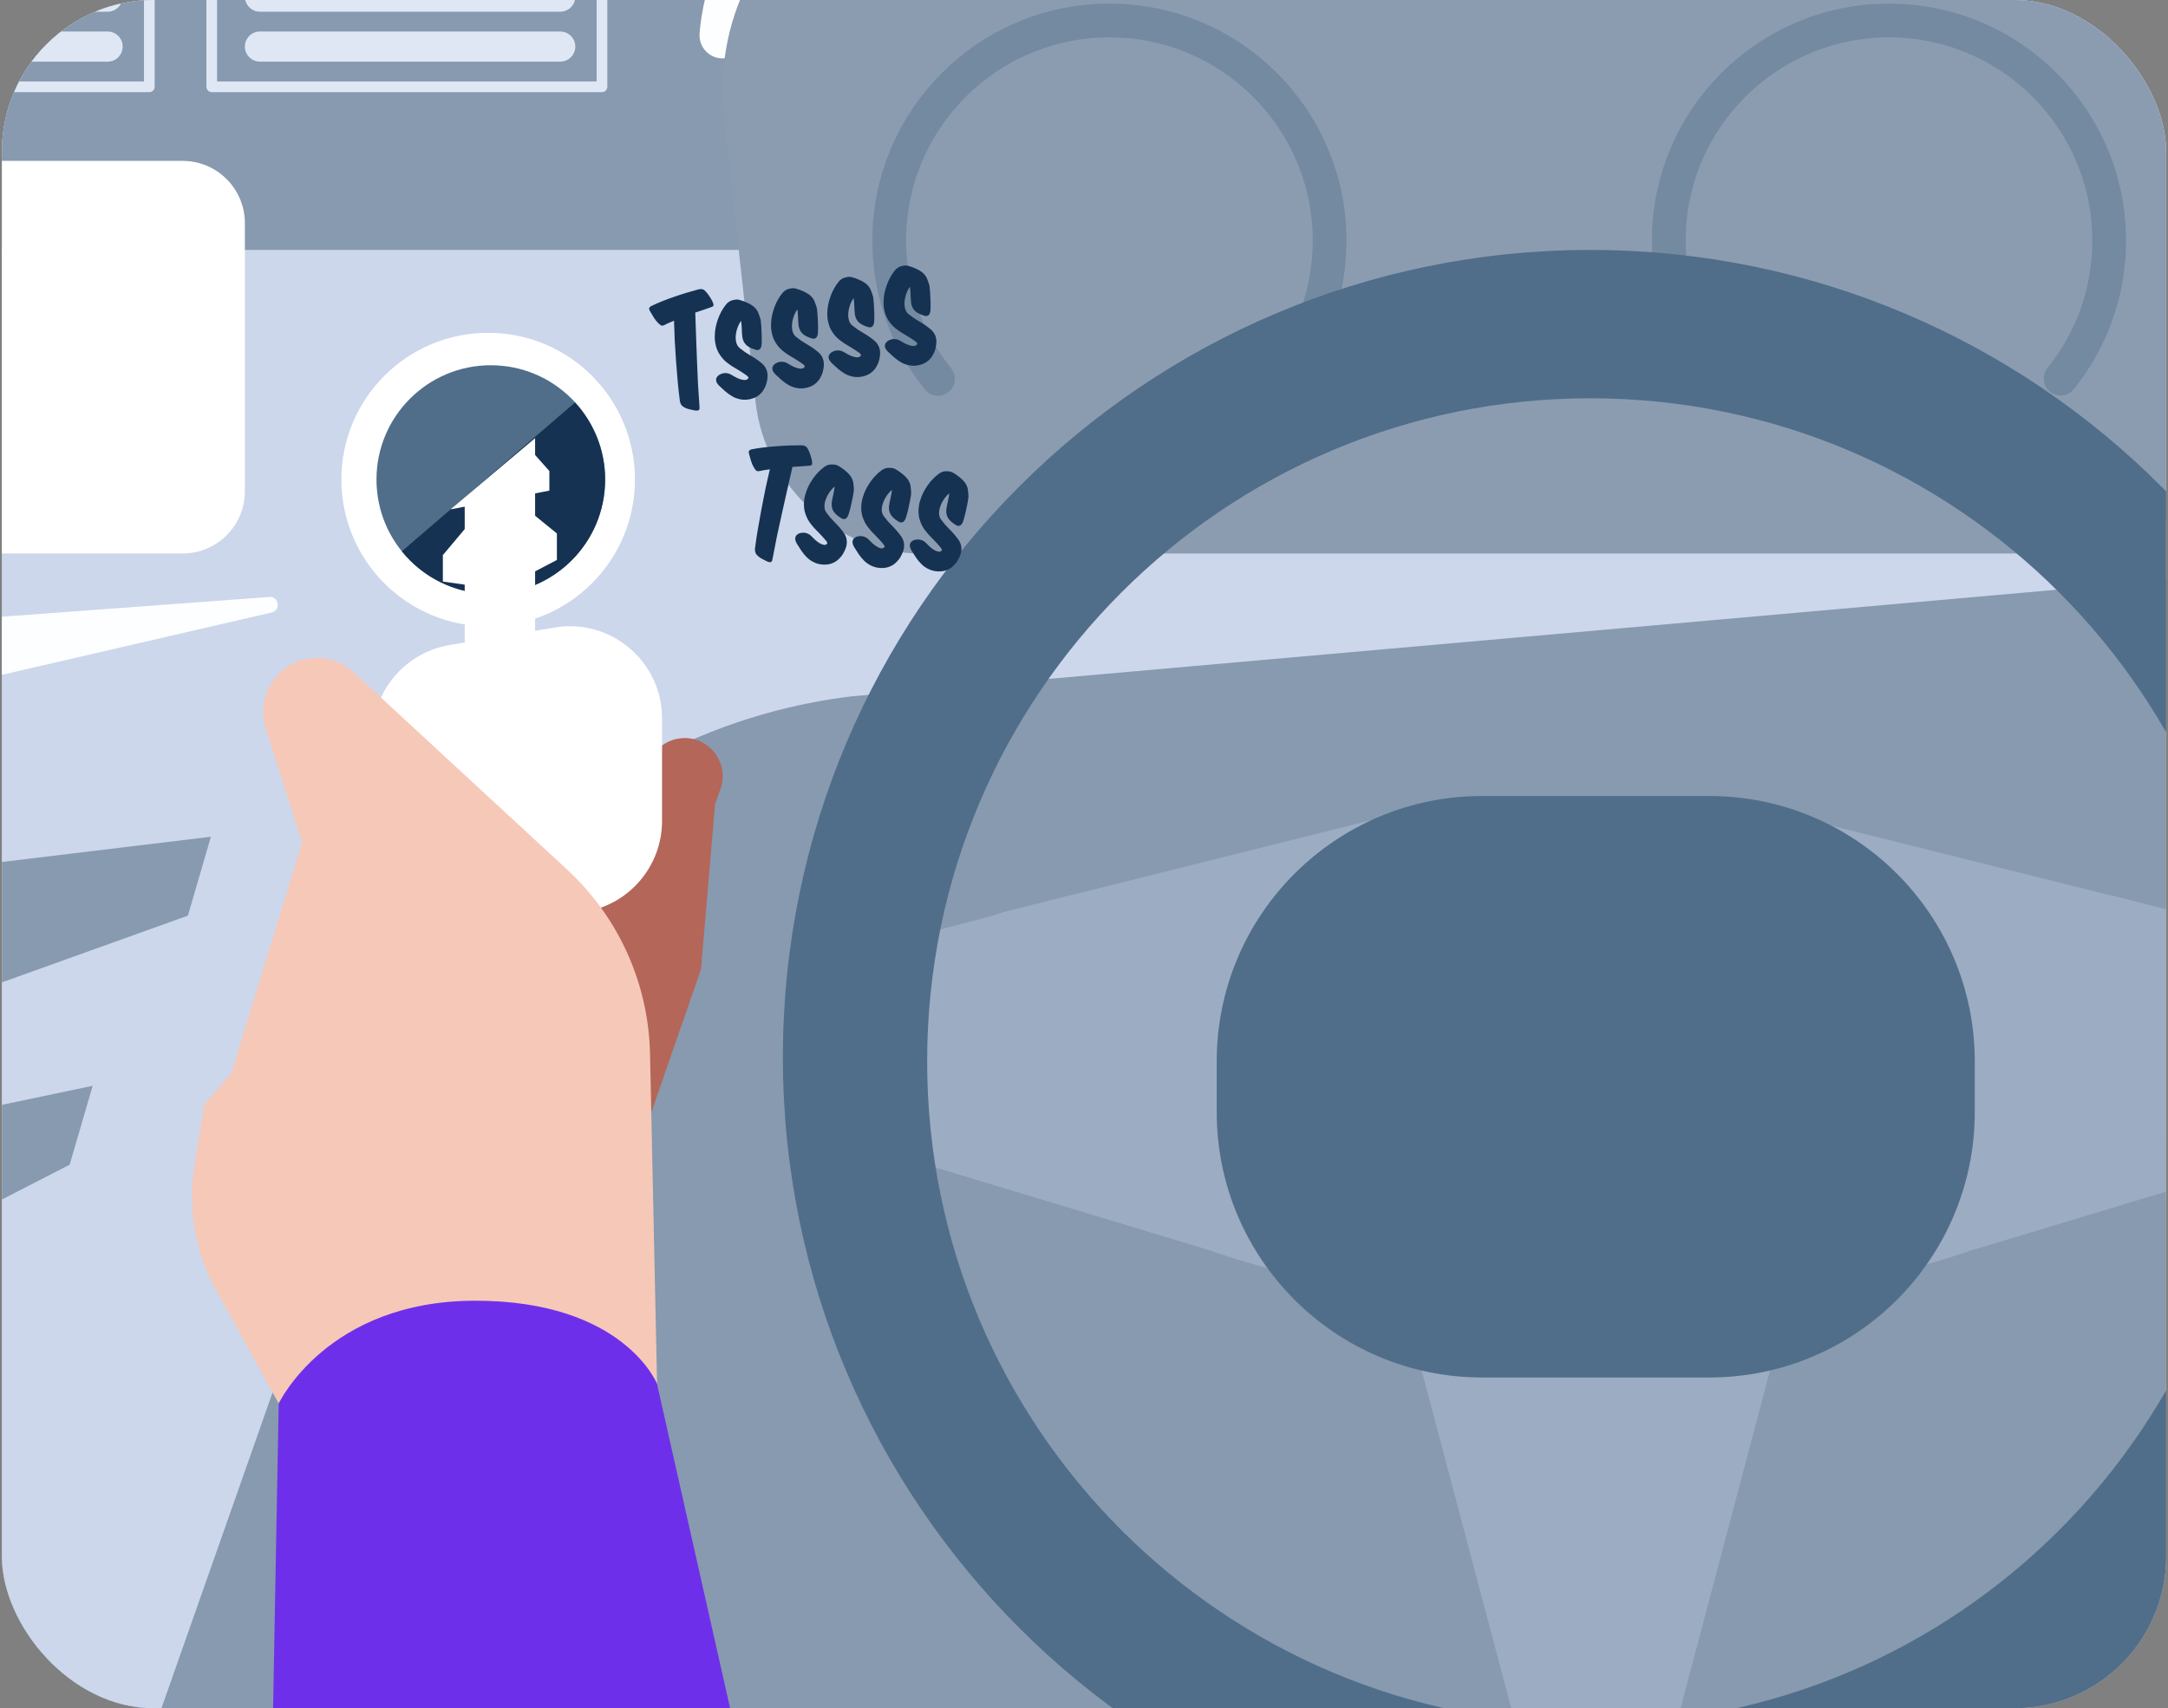
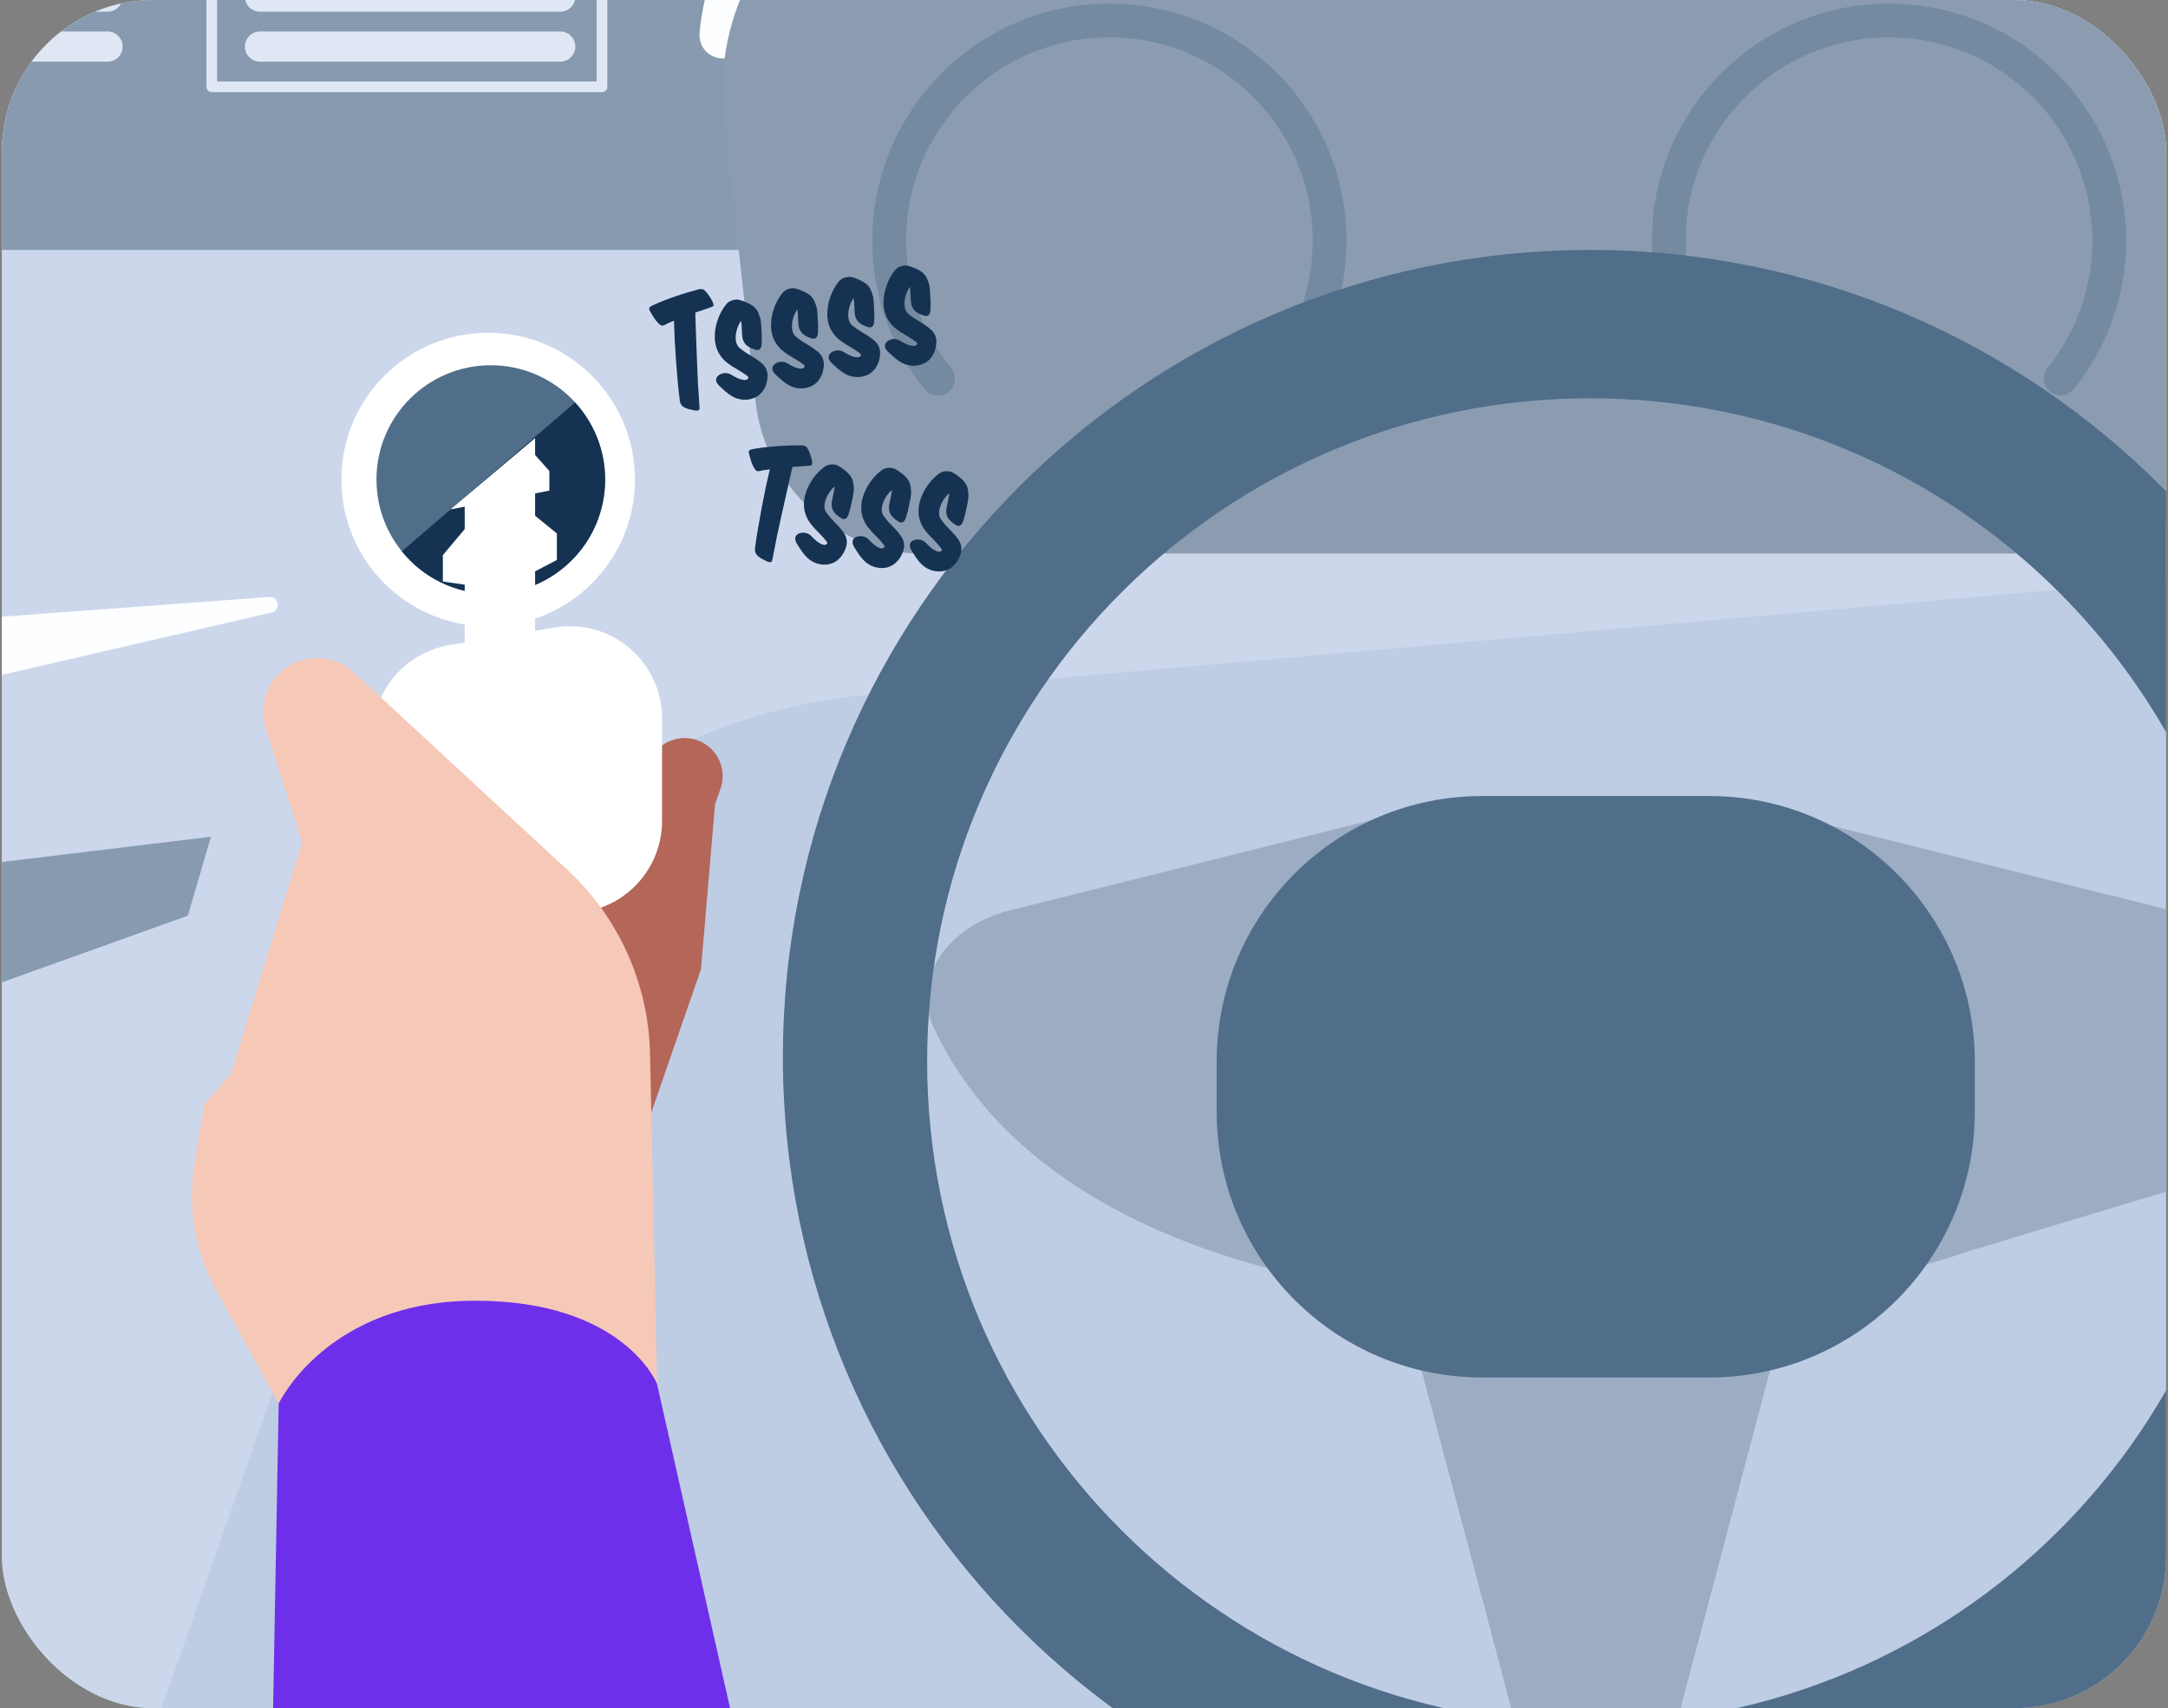
<svg xmlns="http://www.w3.org/2000/svg" width="571" height="450" viewBox="0 0 571 450" fill="none">
  <rect x="0" y="0" width="571" height="450" fill="#808080" stroke="none" />
  <g clip-path="url(#clip0_779_162441)">
    <rect x="0.5" width="570" height="450" rx="40" fill="#BECDE4" />
-     <path d="M643.5 -6.828H-116.5V583.417H643.5V-6.828Z" fill="#879AAF" />
    <path d="M-2.156 -101H-116.5V583.418H-4.407L96.943 295.322C112.277 235.307 162.886 190.863 224.384 183.431L643.5 146.345V-101H-2.156Z" fill="#CCD7EB" />
    <path d="M-4.407 -101H-116.5V65.844H194.555L228.27 -31.434C200.28 -67.402 127.287 -89.433 75.722 -101H-4.407Z" fill="#879AAF" />
    <path d="M147.551 -4.859H68.466C66.272 -4.859 64.493 -3.08 64.493 -0.886C64.493 1.309 66.272 3.088 68.466 3.088H147.551C149.745 3.088 151.524 1.309 151.524 -0.886C151.524 -3.08 149.745 -4.859 147.551 -4.859Z" fill="#DFE7F4" />
    <path d="M147.551 8.297H68.466C66.272 8.297 64.493 10.076 64.493 12.27C64.493 14.465 66.272 16.244 68.466 16.244H147.551C149.745 16.244 151.524 14.465 151.524 12.27C151.524 10.076 149.745 8.297 147.551 8.297Z" fill="#DFE7F4" />
    <path d="M158.544 -39.031H55.767V22.867H158.544V-39.031Z" stroke="#DFE7F4" stroke-width="2.814" stroke-linecap="round" stroke-linejoin="round" />
    <path d="M28.335 -4.859H-50.749C-52.944 -4.859 -54.723 -3.08 -54.723 -0.886C-54.723 1.309 -52.944 3.088 -50.749 3.088H28.335C30.53 3.088 32.309 1.309 32.309 -0.886C32.309 -3.08 30.53 -4.859 28.335 -4.859Z" fill="#DFE7F4" />
    <path d="M28.335 8.297H-50.749C-52.944 8.297 -54.723 10.076 -54.723 12.27C-54.723 14.465 -52.944 16.244 -50.749 16.244H28.335C30.53 16.244 32.309 14.465 32.309 12.27C32.309 10.076 30.53 8.297 28.335 8.297Z" fill="#DFE7F4" />
-     <path d="M39.328 -39.031H-63.449V22.867H39.328V-39.031Z" stroke="#DFE7F4" stroke-width="2.814" stroke-linecap="round" stroke-linejoin="round" />
+     <path d="M39.328 -39.031H-63.449V22.867V-39.031Z" stroke="#DFE7F4" stroke-width="2.814" stroke-linecap="round" stroke-linejoin="round" />
    <path d="M128.571 164.994C149.922 164.994 167.231 147.685 167.231 126.333C167.231 104.981 149.922 87.672 128.571 87.672C107.22 87.672 89.912 104.981 89.912 126.333C89.912 147.685 107.22 164.994 128.571 164.994Z" fill="white" />
    <path d="M129.265 156.44C145.894 156.44 159.375 142.959 159.375 126.329C159.375 109.7 145.894 96.219 129.265 96.219C112.637 96.219 99.156 109.7 99.156 126.329C99.156 142.959 112.637 156.44 129.265 156.44Z" fill="#506E89" />
    <path d="M151.458 106.023L105.838 145.229C111.356 152.057 119.789 156.443 129.266 156.443C145.895 156.443 159.375 142.963 159.375 126.333C159.375 118.503 156.358 111.395 151.458 106.038V106.023Z" fill="#153252" />
    <path d="M166.405 307.881L184.624 255.328L188.318 211.943L189.775 207.734C192.173 200.802 186.552 193.709 179.253 194.489C176.383 194.798 173.793 196.314 172.13 198.668C163.83 210.412 158.797 224.143 157.546 238.477L155.751 259.036L166.405 307.881Z" fill="#B46659" />
    <path d="M140.935 129.969L144.688 129.248V124.082L140.935 119.859V115.414L118.64 134.193L122.393 133.472V139.388L116.639 146.231V153.207L122.393 154.016V175.061L131.664 172.029L140.935 171.544V150.514L146.674 147.511V140.536L140.935 135.87V129.969Z" fill="white" />
    <path d="M154.077 240.2L126.425 244.806C111.621 247.279 98.155 235.859 98.155 220.847V193.872C98.155 181.995 106.735 171.87 118.449 169.913L146.1 165.306C160.905 162.834 174.37 174.254 174.37 189.265V216.241C174.37 228.118 165.791 238.243 154.077 240.2Z" fill="white" />
    <path d="M73.415 369.752L56.844 339.686C51.385 329.767 49.398 318.317 51.193 307.147L53.813 290.973L60.921 282.703L79.566 221.937L69.986 191.827C68.838 188.206 69.176 184.262 70.957 180.907C75.298 172.651 86.291 170.767 93.134 177.11L149.379 229.089C162.933 241.613 170.806 259.112 171.203 277.566L173.058 364.543L73.429 369.782L73.415 369.752Z" fill="#F6C8B8" />
    <path d="M68.161 655.446L73.4 369.75C73.4 369.75 86.115 342.656 125.201 342.656C164.287 342.656 173.028 364.511 173.028 364.511L238.574 655.446H68.147H68.161Z" fill="#6E2FEB" />
    <path d="M-116.5 171.099L70.925 157.265C73.485 157.074 74.044 160.782 71.543 161.356L-116.5 204.815V171.099Z" fill="#FDFEFF" />
-     <path d="M48.1 42.383H-100.106C-109.16 42.383 -116.5 49.723 -116.5 58.777V129.418C-116.5 138.472 -109.16 145.812 -100.106 145.812H48.1C57.154 145.812 64.494 138.472 64.494 129.418V58.777C64.494 49.723 57.154 42.383 48.1 42.383Z" fill="white" />
    <path d="M-116.5 241.21L55.546 220.43L49.483 241.21L-110.246 298.532L-116.5 241.21Z" fill="#879AAF" />
-     <path d="M-116.5 315.605L24.407 286.039L18.344 306.819L-110.246 372.927L-116.5 315.605Z" fill="#879AAF" />
    <path d="M190.301 9.316C190.301 9.316 191.993 -30.611 232.786 -40.456C242.911 -42.899 251.284 -44.974 258.142 -46.725C277.832 -51.729 298.052 -54.231 318.361 -54.187C361.008 -54.113 434.765 -53.554 468.259 -53.304C488.008 -53.142 507.713 -51.023 526.962 -46.637C538.352 -44.047 550.36 -40.515 560.515 -35.806C560.515 -35.806 599.189 -20.868 597.32 9.301" stroke="#FDFEFF" stroke-width="12.128" stroke-linecap="round" stroke-linejoin="round" />
    <path d="M545.504 145.816H242.44C220.896 145.816 201.471 128.17 198.998 105.904L190.728 31.319C187.549 2.666 202.766 -23.251 228.269 -31.433L232.787 -32.89C261.262 -42.014 291.254 -46.68 321.716 -46.68H457.811C490.422 -46.68 522.488 -41.337 552.73 -30.918L560.53 -28.225C585.37 -19.66 600.042 5.859 596.923 33.968L588.946 105.889C586.474 128.155 567.049 145.801 545.504 145.801V145.816Z" fill="#8B9CB1" />
    <path d="M247.045 99.806C239.01 89.858 234.198 77.187 234.198 63.397C234.198 31.359 260.172 5.398 292.195 5.398C324.217 5.398 350.191 31.373 350.191 63.397C350.191 77.157 345.408 89.799 337.402 99.733" stroke="#738AA0" stroke-width="8.894" stroke-linecap="round" stroke-linejoin="round" />
    <path d="M452.366 99.806C444.331 89.858 439.519 77.187 439.519 63.397C439.519 31.359 465.493 5.398 497.515 5.398C529.537 5.398 555.511 31.373 555.511 63.397C555.511 77.157 550.728 89.799 542.723 99.733" stroke="#738AA0" stroke-width="8.894" stroke-linecap="round" stroke-linejoin="round" />
    <path d="M381.873 341.602C381.873 341.602 278.54 339.143 246.13 271.211C239.981 258.314 248.961 244.074 266.016 239.818L371.242 213.539L381.889 341.602H381.873Z" fill="#9CACC2" />
-     <path d="M246.421 307.571L317.666 329.092L282.035 235.82L246.404 245.173C246.404 245.173 239.155 298.137 246.404 307.571H246.421Z" fill="#9CACC2" />
    <path d="M591.517 307.571L520.271 329.092L555.902 235.82L591.533 245.173C591.533 245.173 598.783 298.137 591.533 307.571H591.517Z" fill="#9CACC2" />
    <path d="M466.451 213.539L571.677 239.818C588.732 244.074 597.713 258.314 591.564 271.211C559.153 339.143 455.82 341.602 455.82 341.602L466.468 213.539H466.451Z" fill="#9CACC2" />
    <path d="M372.278 352.923L399.155 454.27H441.501L469.43 348.812L372.278 352.923Z" fill="#9CACC2" />
    <path d="M418.847 65.844C301.404 65.844 206.194 161.058 206.194 278.506C206.194 395.954 301.404 491.168 418.847 491.168C536.29 491.168 631.5 395.954 631.5 278.506C631.5 161.058 536.29 65.844 418.847 65.844ZM418.847 454.257C322.391 454.257 244.188 376.05 244.188 279.59C244.188 183.13 322.391 104.923 418.847 104.923C515.303 104.923 593.507 183.13 593.507 279.59C593.507 376.05 515.303 454.257 418.847 454.257ZM450.174 362.878H390.384C351.76 362.878 320.45 331.566 320.45 292.94V279.638C320.45 241.012 351.76 209.7 390.384 209.7H450.174C488.798 209.7 520.109 241.012 520.109 279.638V292.94C520.109 331.566 488.798 362.878 450.174 362.878Z" fill="#506E89" />
-     <path d="M286.728 278.783C288.379 278.783 288.379 276.227 286.728 276.227C285.078 276.227 285.078 278.783 286.728 278.783Z" fill="#9CACC2" />
    <path d="M187.167 80.961C187.623 80.815 187.874 80.656 187.92 80.485C187.962 80.288 187.881 79.954 187.678 79.483C187.444 78.991 187.155 78.496 186.812 77.999C186.495 77.496 186.134 77.043 185.729 76.64C185.522 76.412 185.291 76.27 185.037 76.213C184.803 76.125 184.466 76.126 184.026 76.215C183.155 76.444 182.16 76.726 181.041 77.059C179.948 77.388 178.834 77.747 177.699 78.138C176.565 78.528 175.448 78.942 174.35 79.379C173.278 79.811 172.324 80.232 171.49 80.643C171.226 80.804 171.058 80.973 170.986 81.149C170.913 81.326 171.002 81.632 171.252 82.067C171.496 82.476 171.802 82.994 172.172 83.62C172.566 84.242 172.964 84.741 173.364 85.119C173.737 85.502 174.051 85.722 174.305 85.779C174.58 85.804 174.899 85.713 175.261 85.505C175.526 85.344 175.857 85.183 176.256 85.021C176.681 84.855 177.103 84.675 177.523 84.483C177.561 86.012 177.621 87.712 177.702 89.584C177.808 91.45 177.928 93.313 178.06 95.174C178.193 97.035 178.338 98.825 178.496 100.546C178.655 102.267 178.815 103.731 178.978 104.939C179.021 105.955 179.297 106.654 179.805 107.037C180.314 107.42 180.962 107.694 181.75 107.858C182.145 107.941 182.497 108.018 182.808 108.09C183.145 108.157 183.42 108.182 183.633 108.166C183.871 108.145 184.042 108.057 184.145 107.901C184.249 107.745 184.277 107.484 184.23 107.116C184.092 105.229 183.959 103.233 183.832 101.129C183.73 99.019 183.638 96.894 183.557 94.753C183.471 92.586 183.392 90.459 183.322 88.37C183.246 86.255 183.178 84.246 183.118 82.344C183.848 82.088 184.556 81.851 185.24 81.633C185.944 81.383 186.587 81.159 187.167 80.961ZM189.021 99.112C188.654 99.429 188.525 99.859 188.634 100.403C188.734 100.895 189.188 101.478 189.998 102.151C191.379 103.517 192.669 104.43 193.867 104.889C195.06 105.323 196.226 105.425 197.366 105.195L197.561 105.156C198.462 104.947 199.193 104.625 199.752 104.188C200.337 103.747 200.79 103.251 201.11 102.701C201.457 102.146 201.707 101.583 201.862 101.012C202.017 100.442 202.112 99.91 202.147 99.418C202.188 98.951 202.167 98.511 202.083 98.096C201.879 97.086 201.362 96.26 200.532 95.618C199.722 94.945 198.798 94.309 197.761 93.71C197.236 93.384 196.712 93.058 196.188 92.732C195.685 92.375 195.207 92.013 194.756 91.646C194.299 91.253 193.997 90.693 193.851 89.968C193.752 89.475 193.728 88.954 193.779 88.405C193.83 87.855 193.927 87.337 194.072 86.849C194.216 86.362 194.384 85.923 194.575 85.534C194.761 85.119 194.942 84.813 195.118 84.616L195.18 84.522L195.196 84.6C195.248 84.859 195.285 85.175 195.306 85.549C195.327 85.922 195.351 86.308 195.378 86.707C195.394 87.055 195.407 87.389 195.418 87.71C195.429 88.032 195.458 88.376 195.506 88.744L195.56 89.016C195.722 89.82 196.084 90.475 196.644 90.982C197.226 91.458 198.004 91.84 198.979 92.129C199.186 92.222 199.433 92.24 199.718 92.182C200.158 92.094 200.443 91.699 200.571 90.999C200.617 90.558 200.637 90.056 200.631 89.49C200.646 88.894 200.632 88.29 200.589 87.679C200.568 87.036 200.538 86.422 200.501 85.836C200.458 85.224 200.406 84.696 200.343 84.25C200.207 83.711 200.007 83.118 199.741 82.47C199.502 81.817 199.058 81.219 198.409 80.676C197.9 80.293 197.322 79.965 196.673 79.691C196.02 79.392 195.366 79.159 194.713 78.995C194.427 78.917 194.166 78.889 193.927 78.91C193.689 78.931 193.466 78.963 193.259 79.005C192.74 79.109 192.292 79.294 191.914 79.559C191.562 79.819 191.303 80.073 191.138 80.322C190.75 80.805 190.377 81.365 190.021 82.003C189.664 82.642 189.357 83.324 189.099 84.05C188.841 84.776 188.637 85.505 188.488 86.236C188.339 86.967 188.265 87.669 188.266 88.343L188.258 88.305C188.217 89.041 188.281 89.823 188.448 90.653C188.652 91.663 189.008 92.562 189.518 93.349C190.027 94.136 190.606 94.802 191.255 95.345C191.737 95.733 192.243 96.103 192.773 96.454C193.323 96.775 193.86 97.098 194.384 97.424C195.09 97.848 195.71 98.249 196.244 98.626C196.799 98.973 197.103 99.275 197.155 99.534L197.093 99.628C196.928 99.877 196.741 100.022 196.534 100.064C195.627 100.247 194.294 99.788 192.535 98.686C192.224 98.48 191.889 98.358 191.532 98.323C191.194 98.256 190.845 98.259 190.482 98.332C190.197 98.389 189.933 98.483 189.689 98.613C189.415 98.722 189.179 98.891 188.982 99.12L189.021 99.112ZM203.841 96.124C203.473 96.441 203.344 96.871 203.454 97.415C203.553 97.907 204.008 98.49 204.817 99.163C206.198 100.529 207.488 101.442 208.686 101.901C209.879 102.335 211.046 102.437 212.186 102.207L212.38 102.168C213.282 101.959 214.012 101.637 214.572 101.2C215.157 100.759 215.609 100.263 215.93 99.713C216.276 99.158 216.527 98.595 216.682 98.024C216.836 97.454 216.931 96.922 216.967 96.43C217.008 95.963 216.986 95.523 216.903 95.108C216.699 94.098 216.182 93.272 215.351 92.63C214.542 91.957 213.618 91.321 212.58 90.722C212.056 90.396 211.532 90.07 211.008 89.744C210.504 89.387 210.027 89.025 209.575 88.658C209.119 88.265 208.817 87.705 208.671 86.98C208.571 86.487 208.547 85.966 208.598 85.417C208.649 84.867 208.747 84.349 208.891 83.861C209.036 83.374 209.204 82.935 209.395 82.546C209.581 82.131 209.762 81.825 209.938 81.628L210 81.534L210.015 81.612C210.068 81.871 210.104 82.188 210.126 82.561C210.147 82.934 210.171 83.32 210.197 83.719C210.214 84.067 210.227 84.401 210.238 84.722C210.249 85.044 210.278 85.388 210.325 85.756L210.38 86.028C210.542 86.832 210.903 87.487 211.464 87.994C212.045 88.47 212.823 88.852 213.798 89.141C214.006 89.234 214.252 89.252 214.537 89.194C214.978 89.106 215.262 88.711 215.391 88.011C215.437 87.57 215.457 87.068 215.451 86.503C215.465 85.906 215.451 85.302 215.409 84.691C215.387 84.048 215.358 83.434 215.32 82.848C215.278 82.237 215.225 81.708 215.162 81.262C215.027 80.723 214.826 80.13 214.561 79.482C214.321 78.83 213.877 78.231 213.228 77.688C212.72 77.305 212.141 76.977 211.493 76.703C210.839 76.404 210.186 76.171 209.532 76.007C209.247 75.929 208.985 75.901 208.747 75.922C208.508 75.943 208.285 75.975 208.078 76.017C207.56 76.121 207.112 76.306 206.734 76.571C206.382 76.831 206.123 77.085 205.957 77.334C205.569 77.817 205.197 78.377 204.84 79.015C204.484 79.654 204.176 80.336 203.918 81.062C203.66 81.788 203.457 82.517 203.307 83.248C203.158 83.979 203.084 84.682 203.085 85.356L203.077 85.317C203.037 86.053 203.1 86.835 203.268 87.665C203.471 88.675 203.828 89.574 204.337 90.361C204.846 91.148 205.425 91.814 206.074 92.357C206.557 92.745 207.063 93.115 207.592 93.466C208.142 93.787 208.679 94.11 209.203 94.436C209.909 94.86 210.529 95.261 211.064 95.638C211.619 95.985 211.923 96.287 211.975 96.547L211.913 96.64C211.747 96.889 211.561 97.034 211.354 97.076C210.447 97.259 209.114 96.8 207.355 95.698C207.043 95.492 206.709 95.37 206.351 95.335C206.014 95.268 205.664 95.271 205.301 95.344C205.016 95.401 204.752 95.495 204.509 95.625C204.234 95.734 203.998 95.903 203.802 96.132L203.841 96.124ZM218.66 93.136C218.293 93.453 218.164 93.883 218.273 94.427C218.373 94.92 218.827 95.502 219.637 96.175C221.018 97.541 222.308 98.454 223.506 98.913C224.699 99.347 225.865 99.449 227.005 99.219L227.2 99.18C228.102 98.971 228.832 98.649 229.391 98.212C229.976 97.771 230.429 97.275 230.75 96.725C231.096 96.17 231.347 95.607 231.501 95.037C231.656 94.466 231.751 93.934 231.786 93.442C231.827 92.975 231.806 92.535 231.722 92.12C231.518 91.11 231.001 90.284 230.171 89.642C229.361 88.969 228.437 88.333 227.4 87.734C226.876 87.408 226.351 87.082 225.827 86.756C225.324 86.399 224.846 86.037 224.395 85.67C223.938 85.277 223.637 84.717 223.49 83.992C223.391 83.499 223.367 82.978 223.418 82.429C223.469 81.879 223.567 81.361 223.711 80.873C223.855 80.386 224.023 79.948 224.214 79.558C224.4 79.143 224.581 78.837 224.757 78.64L224.819 78.547L224.835 78.624C224.887 78.883 224.924 79.2 224.945 79.573C224.967 79.946 224.99 80.332 225.017 80.731C225.033 81.079 225.047 81.413 225.057 81.734C225.068 82.056 225.097 82.4 225.145 82.768L225.199 83.04C225.361 83.844 225.723 84.499 226.283 85.006C226.865 85.482 227.643 85.864 228.618 86.153C228.825 86.246 229.072 86.264 229.357 86.207C229.797 86.118 230.082 85.723 230.21 85.023C230.256 84.582 230.276 84.08 230.27 83.515C230.285 82.918 230.271 82.314 230.228 81.703C230.207 81.06 230.177 80.446 230.14 79.86C230.098 79.249 230.045 78.72 229.982 78.274C229.846 77.735 229.646 77.142 229.38 76.494C229.141 75.842 228.697 75.244 228.048 74.7C227.539 74.317 226.961 73.989 226.312 73.715C225.659 73.416 225.005 73.183 224.352 73.019C224.067 72.941 223.805 72.913 223.566 72.934C223.328 72.956 223.105 72.987 222.898 73.029C222.379 73.133 221.931 73.318 221.553 73.583C221.201 73.843 220.942 74.097 220.777 74.346C220.389 74.829 220.017 75.389 219.66 76.028C219.303 76.666 218.996 77.348 218.738 78.074C218.48 78.8 218.276 79.529 218.127 80.26C217.978 80.991 217.904 81.694 217.905 82.368L217.897 82.329C217.857 83.065 217.92 83.847 218.087 84.677C218.291 85.687 218.647 86.586 219.157 87.373C219.666 88.16 220.245 88.826 220.894 89.369C221.377 89.757 221.883 90.127 222.412 90.478C222.962 90.799 223.499 91.122 224.023 91.448C224.729 91.872 225.349 92.273 225.883 92.65C226.438 92.997 226.742 93.299 226.794 93.559L226.732 93.652C226.567 93.901 226.381 94.047 226.173 94.088C225.266 94.271 223.933 93.812 222.174 92.71C221.863 92.504 221.528 92.382 221.171 92.347C220.834 92.28 220.484 92.283 220.121 92.356C219.836 92.413 219.572 92.507 219.328 92.637C219.054 92.746 218.818 92.915 218.621 93.144L218.66 93.136ZM233.48 90.148C233.112 90.465 232.983 90.895 233.093 91.439C233.192 91.932 233.647 92.514 234.457 93.187C235.838 94.553 237.127 95.466 238.325 95.926C239.518 96.359 240.685 96.461 241.825 96.231L242.019 96.192C242.921 95.983 243.651 95.661 244.211 95.224C244.796 94.783 245.249 94.287 245.569 93.737C245.916 93.182 246.166 92.619 246.321 92.049C246.475 91.478 246.57 90.947 246.606 90.454C246.647 89.987 246.625 89.547 246.542 89.132C246.338 88.122 245.821 87.296 244.99 86.654C244.181 85.981 243.257 85.345 242.219 84.746C241.695 84.42 241.171 84.094 240.647 83.768C240.144 83.411 239.666 83.049 239.214 82.682C238.758 82.289 238.456 81.729 238.31 81.004C238.211 80.511 238.186 79.99 238.237 79.441C238.288 78.891 238.386 78.373 238.53 77.885C238.675 77.398 238.843 76.96 239.034 76.57C239.22 76.155 239.401 75.849 239.577 75.652L239.639 75.559L239.654 75.636C239.707 75.895 239.743 76.212 239.765 76.585C239.786 76.958 239.81 77.344 239.837 77.743C239.853 78.091 239.866 78.425 239.877 78.746C239.888 79.068 239.917 79.412 239.964 79.78L240.019 80.052C240.181 80.856 240.542 81.511 241.103 82.018C241.684 82.494 242.463 82.876 243.438 83.165C243.645 83.258 243.891 83.276 244.176 83.219C244.617 83.13 244.901 82.735 245.03 82.035C245.076 81.594 245.096 81.092 245.09 80.527C245.104 79.93 245.09 79.327 245.048 78.715C245.026 78.072 244.997 77.458 244.96 76.872C244.917 76.261 244.864 75.732 244.802 75.286C244.666 74.747 244.465 74.154 244.2 73.506C243.961 72.854 243.516 72.256 242.868 71.712C242.359 71.329 241.78 71.001 241.132 70.728C240.478 70.428 239.825 70.196 239.171 70.031C238.886 69.953 238.624 69.925 238.386 69.946C238.147 69.968 237.925 69.999 237.717 70.041C237.199 70.145 236.751 70.33 236.373 70.595C236.021 70.855 235.762 71.109 235.597 71.358C235.208 71.841 234.836 72.401 234.479 73.04C234.123 73.678 233.815 74.36 233.557 75.086C233.299 75.812 233.096 76.541 232.946 77.272C232.797 78.003 232.723 78.706 232.724 79.379L232.716 79.341C232.676 80.077 232.74 80.859 232.907 81.689C233.11 82.699 233.467 83.598 233.976 84.385C234.485 85.172 235.065 85.838 235.713 86.381C236.196 86.769 236.702 87.139 237.231 87.49C237.781 87.811 238.318 88.134 238.843 88.46C239.548 88.884 240.168 89.285 240.703 89.662C241.258 90.009 241.562 90.311 241.614 90.571L241.552 90.664C241.386 90.913 241.2 91.059 240.993 91.1C240.086 91.283 238.753 90.824 236.994 89.722C236.682 89.516 236.348 89.394 235.99 89.359C235.653 89.292 235.303 89.295 234.94 89.368C234.655 89.425 234.391 89.519 234.148 89.649C233.873 89.758 233.638 89.927 233.441 90.156L233.48 90.148Z" fill="#153252" />
    <path d="M212.984 122.692C213.462 122.667 213.746 122.578 213.834 122.425C213.924 122.245 213.931 121.901 213.856 121.393C213.755 120.858 213.602 120.306 213.398 119.737C213.219 119.171 212.986 118.641 212.698 118.147C212.555 117.874 212.368 117.677 212.137 117.558C211.934 117.413 211.608 117.328 211.159 117.301C210.259 117.301 209.225 117.319 208.058 117.356C206.917 117.394 205.748 117.457 204.551 117.545C203.355 117.633 202.169 117.748 200.996 117.89C199.849 118.034 198.82 118.198 197.908 118.382C197.612 118.471 197.406 118.591 197.291 118.743C197.176 118.895 197.184 119.213 197.314 119.698C197.446 120.156 197.61 120.735 197.807 121.435C198.03 122.136 198.287 122.721 198.577 123.188C198.84 123.654 199.088 123.947 199.319 124.066C199.578 124.161 199.91 124.154 200.313 124.046C200.61 123.958 200.971 123.886 201.398 123.832C201.852 123.78 202.306 123.714 202.76 123.635C202.407 125.123 202.031 126.782 201.631 128.612C201.258 130.444 200.898 132.276 200.551 134.109C200.204 135.942 199.887 137.71 199.601 139.415C199.314 141.119 199.096 142.575 198.945 143.784C198.727 144.778 198.815 145.524 199.209 146.024C199.603 146.524 200.16 146.955 200.88 147.315C201.24 147.495 201.561 147.66 201.844 147.809C202.153 147.96 202.412 148.054 202.621 148.093C202.857 148.134 203.045 148.092 203.185 147.968C203.325 147.844 203.419 147.598 203.467 147.23C203.815 145.371 204.197 143.407 204.61 141.34C205.051 139.274 205.505 137.196 205.973 135.105C206.443 132.988 206.91 130.911 207.375 128.873C207.842 126.809 208.289 124.85 208.716 122.995C209.488 122.935 210.232 122.886 210.949 122.849C211.694 122.788 212.373 122.735 212.984 122.692ZM210.143 140.715C209.707 140.927 209.472 141.31 209.439 141.864C209.409 142.366 209.7 143.045 210.311 143.902C211.298 145.576 212.312 146.788 213.353 147.538C214.396 148.262 215.497 148.658 216.658 148.727L216.856 148.739C217.781 148.767 218.57 148.642 219.222 148.362C219.9 148.085 220.465 147.721 220.915 147.271C221.392 146.823 221.778 146.343 222.073 145.831C222.368 145.319 222.596 144.829 222.756 144.362C222.914 143.921 223.006 143.49 223.031 143.067C223.092 142.038 222.803 141.108 222.164 140.275C221.553 139.418 220.822 138.567 219.972 137.723C219.548 137.274 219.125 136.825 218.701 136.376C218.306 135.903 217.936 135.431 217.594 134.96C217.252 134.463 217.104 133.845 217.147 133.107C217.177 132.605 217.287 132.095 217.476 131.577C217.666 131.059 217.893 130.582 218.157 130.148C218.421 129.713 218.695 129.332 218.979 129.005C219.265 128.651 219.518 128.402 219.739 128.256L219.823 128.181L219.818 128.26C219.802 128.524 219.757 128.839 219.682 129.206C219.608 129.572 219.532 129.951 219.456 130.344C219.383 130.684 219.311 131.011 219.239 131.324C219.168 131.638 219.108 131.978 219.059 132.346L219.043 132.623C218.994 133.441 219.176 134.167 219.589 134.8C220.03 135.409 220.684 135.977 221.553 136.506C221.73 136.648 221.964 136.729 222.254 136.746C222.703 136.772 223.078 136.464 223.381 135.82C223.538 135.405 223.686 134.924 223.824 134.376C223.991 133.804 224.131 133.216 224.247 132.614C224.39 131.987 224.518 131.386 224.632 130.81C224.747 130.208 224.831 129.683 224.884 129.236C224.89 128.68 224.848 128.055 224.757 127.362C224.692 126.669 224.415 125.978 223.926 125.287C223.532 124.787 223.057 124.322 222.5 123.891C221.944 123.435 221.372 123.043 220.782 122.717C220.526 122.57 220.28 122.476 220.044 122.435C219.808 122.395 219.585 122.368 219.373 122.356C218.846 122.324 218.365 122.389 217.932 122.548C217.525 122.71 217.21 122.889 216.987 123.088C216.488 123.456 215.985 123.902 215.477 124.428C214.97 124.954 214.498 125.535 214.063 126.172C213.628 126.808 213.245 127.46 212.915 128.129C212.584 128.798 212.333 129.458 212.162 130.11L212.164 130.071C211.937 130.772 211.799 131.545 211.749 132.389C211.688 133.419 211.803 134.379 212.094 135.27C212.386 136.161 212.776 136.952 213.264 137.643C213.632 138.141 214.027 138.628 214.449 139.103C214.899 139.553 215.335 140.003 215.759 140.452C216.333 141.042 216.83 141.588 217.25 142.089C217.699 142.566 217.915 142.936 217.9 143.2L217.816 143.275C217.592 143.473 217.375 143.566 217.164 143.554C216.24 143.499 215.069 142.715 213.649 141.201C213.401 140.921 213.108 140.718 212.772 140.592C212.463 140.442 212.124 140.355 211.754 140.334C211.464 140.316 211.185 140.339 210.916 140.403C210.623 140.439 210.352 140.542 210.103 140.712L210.143 140.715ZM225.234 141.609C224.798 141.822 224.563 142.205 224.531 142.759C224.501 143.26 224.792 143.94 225.403 144.797C226.389 146.47 227.403 147.682 228.444 148.432C229.487 149.156 230.589 149.553 231.75 149.621L231.948 149.633C232.873 149.661 233.661 149.536 234.313 149.257C234.992 148.979 235.556 148.616 236.006 148.166C236.483 147.717 236.869 147.237 237.164 146.725C237.459 146.213 237.687 145.723 237.847 145.256C238.006 144.816 238.097 144.384 238.122 143.962C238.183 142.933 237.894 142.002 237.255 141.17C236.644 140.313 235.913 139.462 235.063 138.617C234.64 138.168 234.216 137.72 233.793 137.271C233.397 136.797 233.028 136.325 232.685 135.855C232.344 135.358 232.195 134.74 232.239 134.001C232.268 133.5 232.378 132.99 232.568 132.472C232.757 131.953 232.984 131.477 233.248 131.042C233.512 130.608 233.786 130.227 234.071 129.9C234.356 129.546 234.61 129.296 234.83 129.15L234.914 129.076L234.909 129.155C234.894 129.419 234.848 129.734 234.774 130.1C234.699 130.466 234.624 130.846 234.547 131.239C234.474 131.578 234.402 131.905 234.33 132.219C234.259 132.532 234.199 132.873 234.151 133.241L234.134 133.518C234.086 134.336 234.268 135.061 234.68 135.695C235.121 136.304 235.776 136.872 236.645 137.4C236.822 137.543 237.055 137.623 237.345 137.64C237.794 137.667 238.17 137.358 238.473 136.714C238.63 136.3 238.777 135.819 238.916 135.271C239.082 134.698 239.223 134.111 239.338 133.508C239.481 132.881 239.609 132.28 239.723 131.704C239.838 131.102 239.922 130.577 239.975 130.13C239.981 129.575 239.939 128.95 239.848 128.256C239.783 127.564 239.506 126.872 239.018 126.181C238.624 125.681 238.148 125.216 237.591 124.786C237.035 124.329 236.463 123.938 235.873 123.612C235.617 123.464 235.371 123.37 235.135 123.33C234.899 123.289 234.676 123.263 234.465 123.25C233.937 123.219 233.457 123.283 233.023 123.443C232.617 123.604 232.302 123.784 232.078 123.983C231.58 124.35 231.076 124.797 230.569 125.323C230.061 125.849 229.589 126.43 229.155 127.066C228.72 127.702 228.337 128.355 228.006 129.024C227.675 129.693 227.424 130.353 227.253 131.005L227.255 130.965C227.028 131.667 226.89 132.44 226.84 133.284C226.779 134.313 226.894 135.273 227.185 136.164C227.477 137.055 227.867 137.846 228.355 138.537C228.723 139.036 229.118 139.522 229.54 139.998C229.99 140.448 230.427 140.898 230.85 141.346C231.424 141.936 231.921 142.482 232.342 142.984C232.79 143.46 233.007 143.831 232.991 144.095L232.907 144.169C232.683 144.368 232.466 144.461 232.255 144.448C231.331 144.393 230.16 143.609 228.74 142.095C228.492 141.816 228.2 141.613 227.863 141.487C227.554 141.336 227.215 141.25 226.846 141.228C226.555 141.211 226.276 141.234 226.007 141.298C225.714 141.333 225.443 141.436 225.195 141.607L225.234 141.609ZM240.325 142.504C239.889 142.716 239.655 143.099 239.622 143.654C239.592 144.155 239.883 144.834 240.494 145.691C241.48 147.365 242.494 148.577 243.535 149.327C244.578 150.051 245.68 150.447 246.841 150.516L247.039 150.528C247.964 150.556 248.753 150.431 249.405 150.152C250.083 149.874 250.647 149.51 251.098 149.06C251.574 148.612 251.96 148.132 252.256 147.62C252.551 147.108 252.778 146.618 252.938 146.151C253.097 145.71 253.189 145.279 253.214 144.856C253.275 143.827 252.986 142.897 252.347 142.064C251.735 141.207 251.005 140.356 250.154 139.512C249.731 139.063 249.307 138.614 248.884 138.165C248.488 137.692 248.119 137.22 247.776 136.749C247.435 136.252 247.286 135.635 247.33 134.896C247.36 134.394 247.469 133.885 247.659 133.366C247.849 132.848 248.075 132.371 248.34 131.937C248.604 131.502 248.878 131.122 249.162 130.794C249.448 130.44 249.701 130.191 249.921 130.045L250.005 129.97L250 130.05C249.985 130.313 249.94 130.628 249.865 130.995C249.79 131.361 249.715 131.74 249.639 132.133C249.566 132.473 249.493 132.8 249.422 133.113C249.35 133.427 249.29 133.767 249.242 134.135L249.225 134.412C249.177 135.23 249.359 135.956 249.772 136.59C250.212 137.198 250.867 137.767 251.736 138.295C251.913 138.438 252.146 138.518 252.437 138.535C252.885 138.561 253.261 138.253 253.564 137.609C253.721 137.194 253.869 136.713 254.007 136.165C254.173 135.593 254.314 135.005 254.429 134.403C254.572 133.776 254.701 133.175 254.814 132.599C254.929 131.997 255.013 131.472 255.066 131.025C255.073 130.469 255.03 129.845 254.939 129.151C254.874 128.458 254.597 127.767 254.109 127.076C253.715 126.576 253.239 126.111 252.682 125.681C252.127 125.224 251.554 124.833 250.965 124.506C250.708 124.359 250.463 124.265 250.227 124.224C249.991 124.184 249.767 124.157 249.556 124.145C249.028 124.114 248.548 124.178 248.115 124.337C247.708 124.499 247.393 124.679 247.169 124.877C246.671 125.245 246.168 125.692 245.66 126.218C245.152 126.743 244.681 127.325 244.246 127.961C243.811 128.597 243.428 129.249 243.097 129.918C242.766 130.587 242.515 131.248 242.344 131.899L242.347 131.86C242.12 132.561 241.981 133.334 241.931 134.179C241.87 135.208 241.985 136.168 242.277 137.059C242.568 137.95 242.958 138.741 243.447 139.432C243.814 139.93 244.209 140.417 244.631 140.892C245.081 141.343 245.518 141.792 245.941 142.241C246.515 142.831 247.013 143.377 247.433 143.878C247.881 144.355 248.098 144.725 248.082 144.989L247.998 145.064C247.775 145.262 247.557 145.355 247.346 145.343C246.423 145.288 245.251 144.504 243.832 142.99C243.583 142.71 243.291 142.507 242.954 142.382C242.645 142.231 242.306 142.145 241.937 142.123C241.647 142.105 241.367 142.129 241.099 142.192C240.805 142.228 240.534 142.331 240.286 142.501L240.325 142.504Z" fill="#153252" />
  </g>
  <defs>
    <clipPath id="clip0_779_162441">
      <rect x="0.5" width="570" height="450" rx="40" fill="white" />
    </clipPath>
  </defs>
</svg>